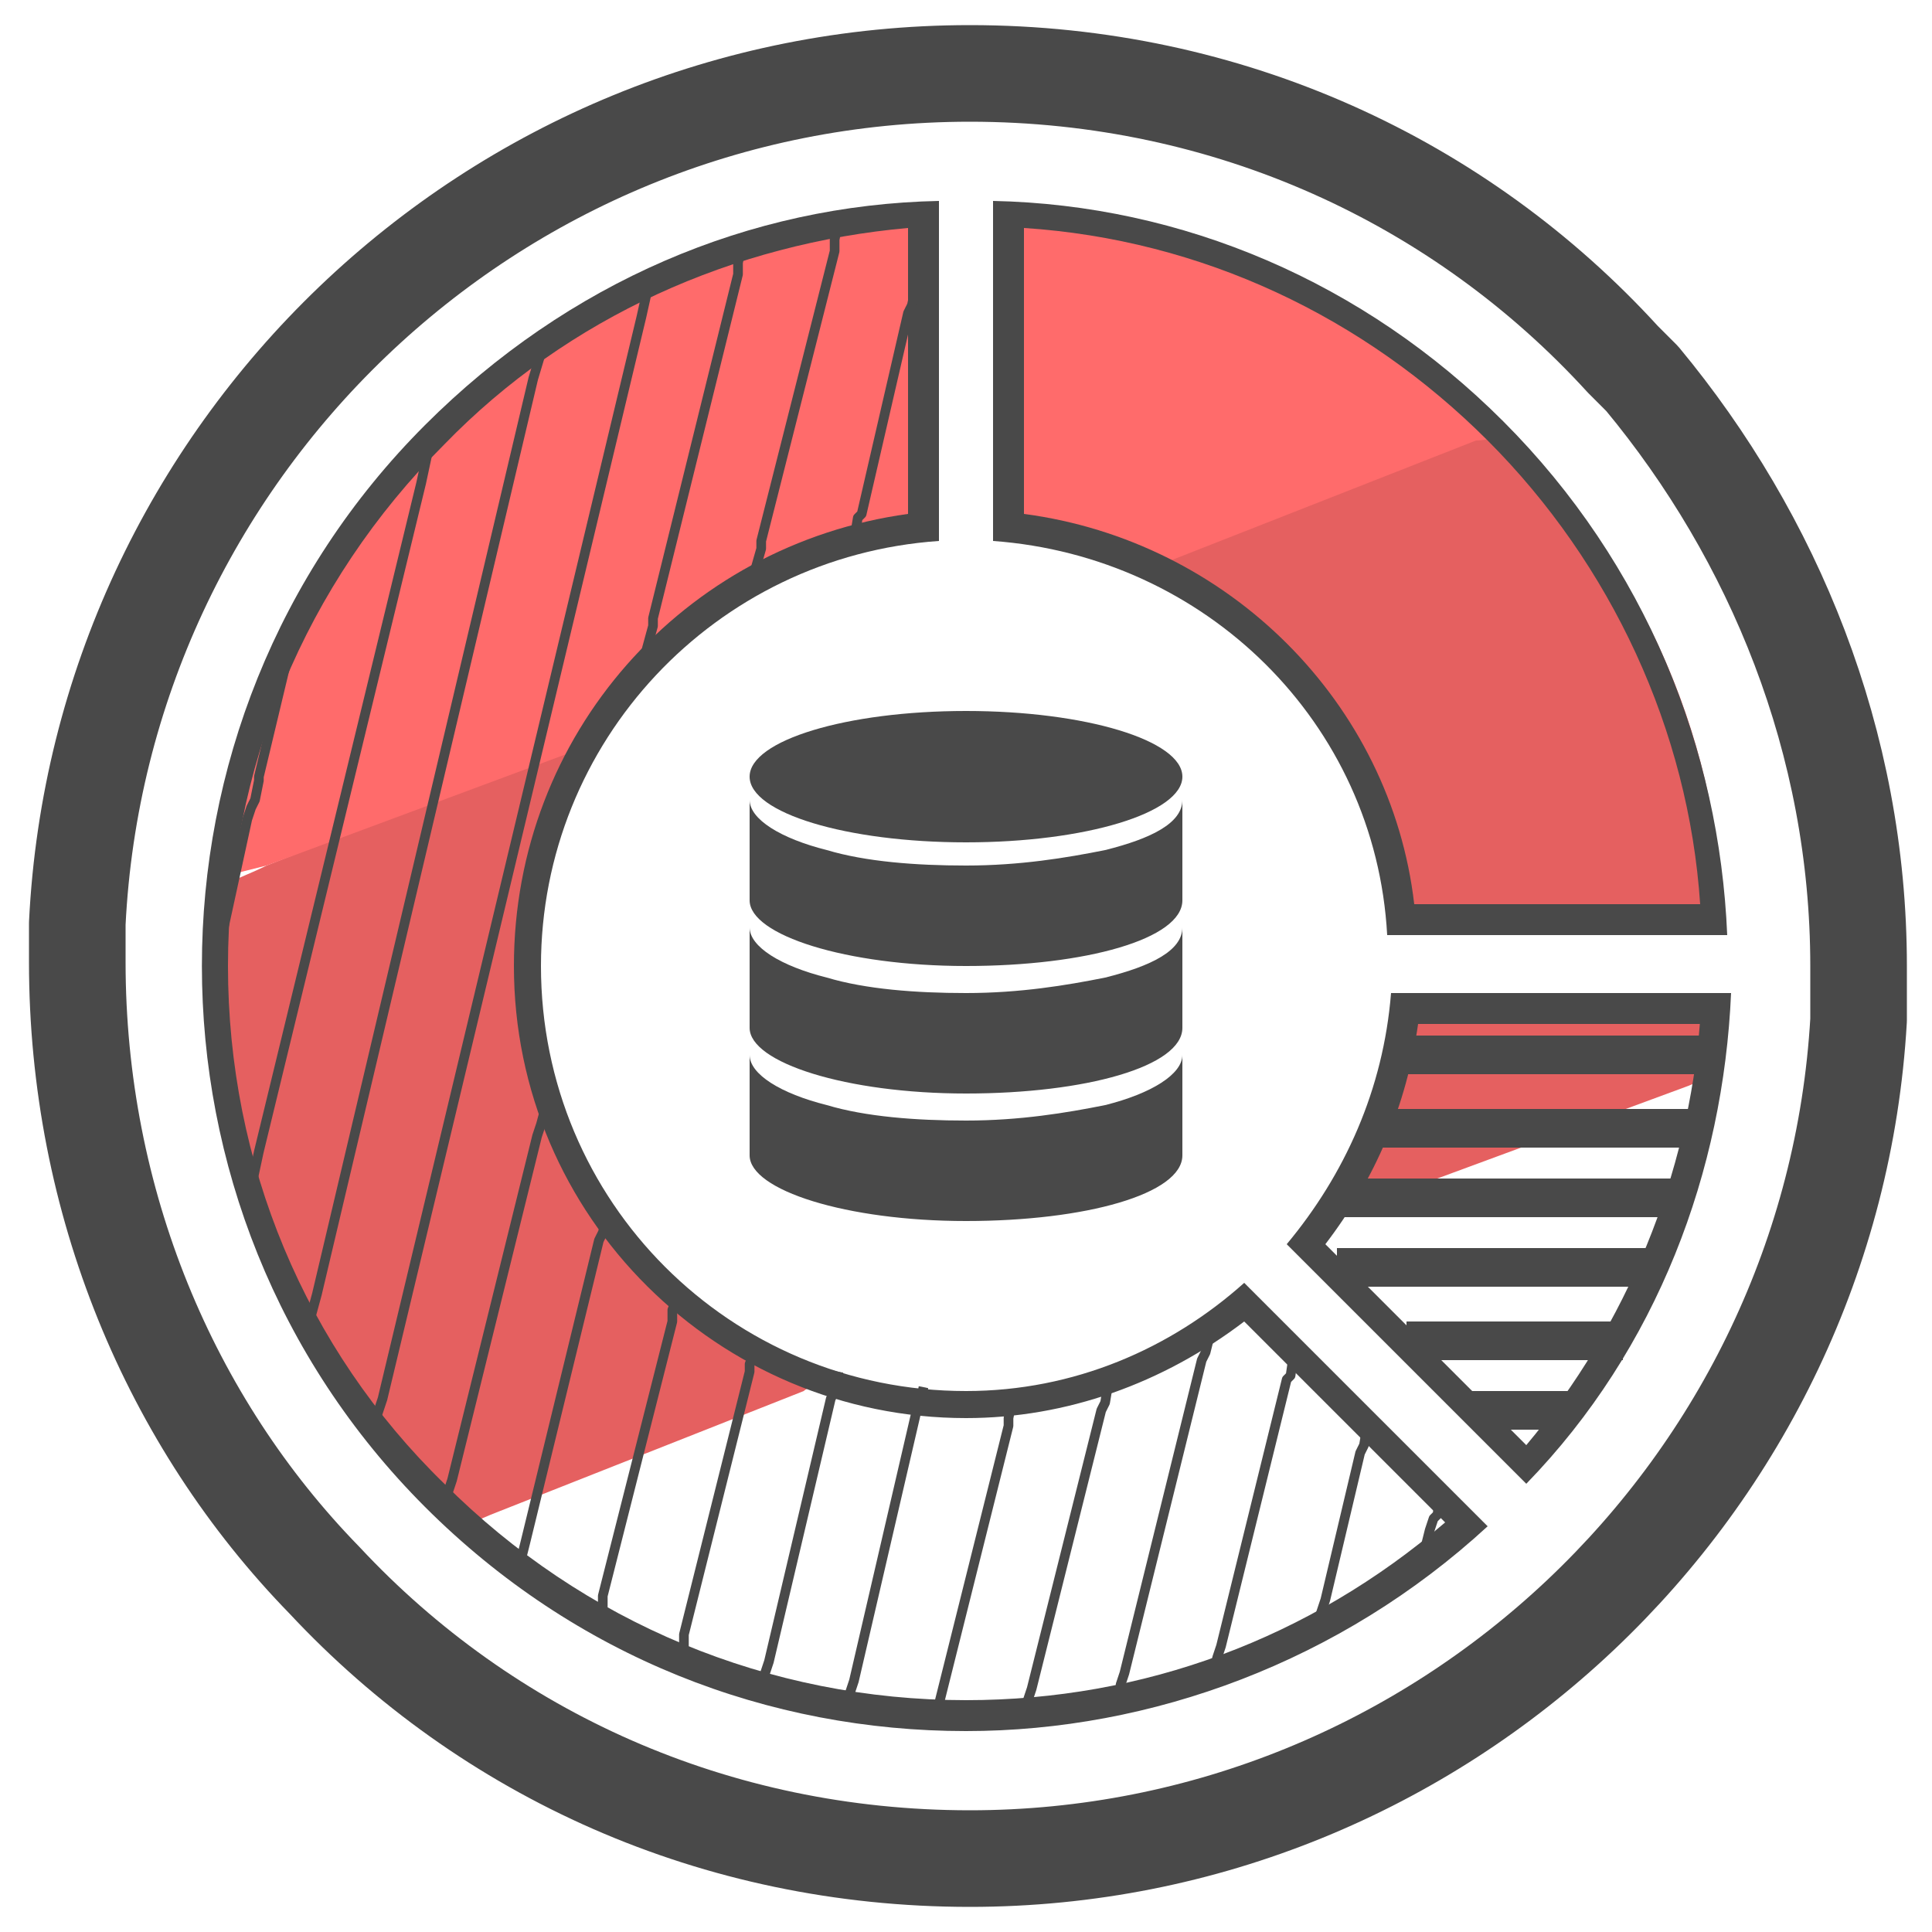
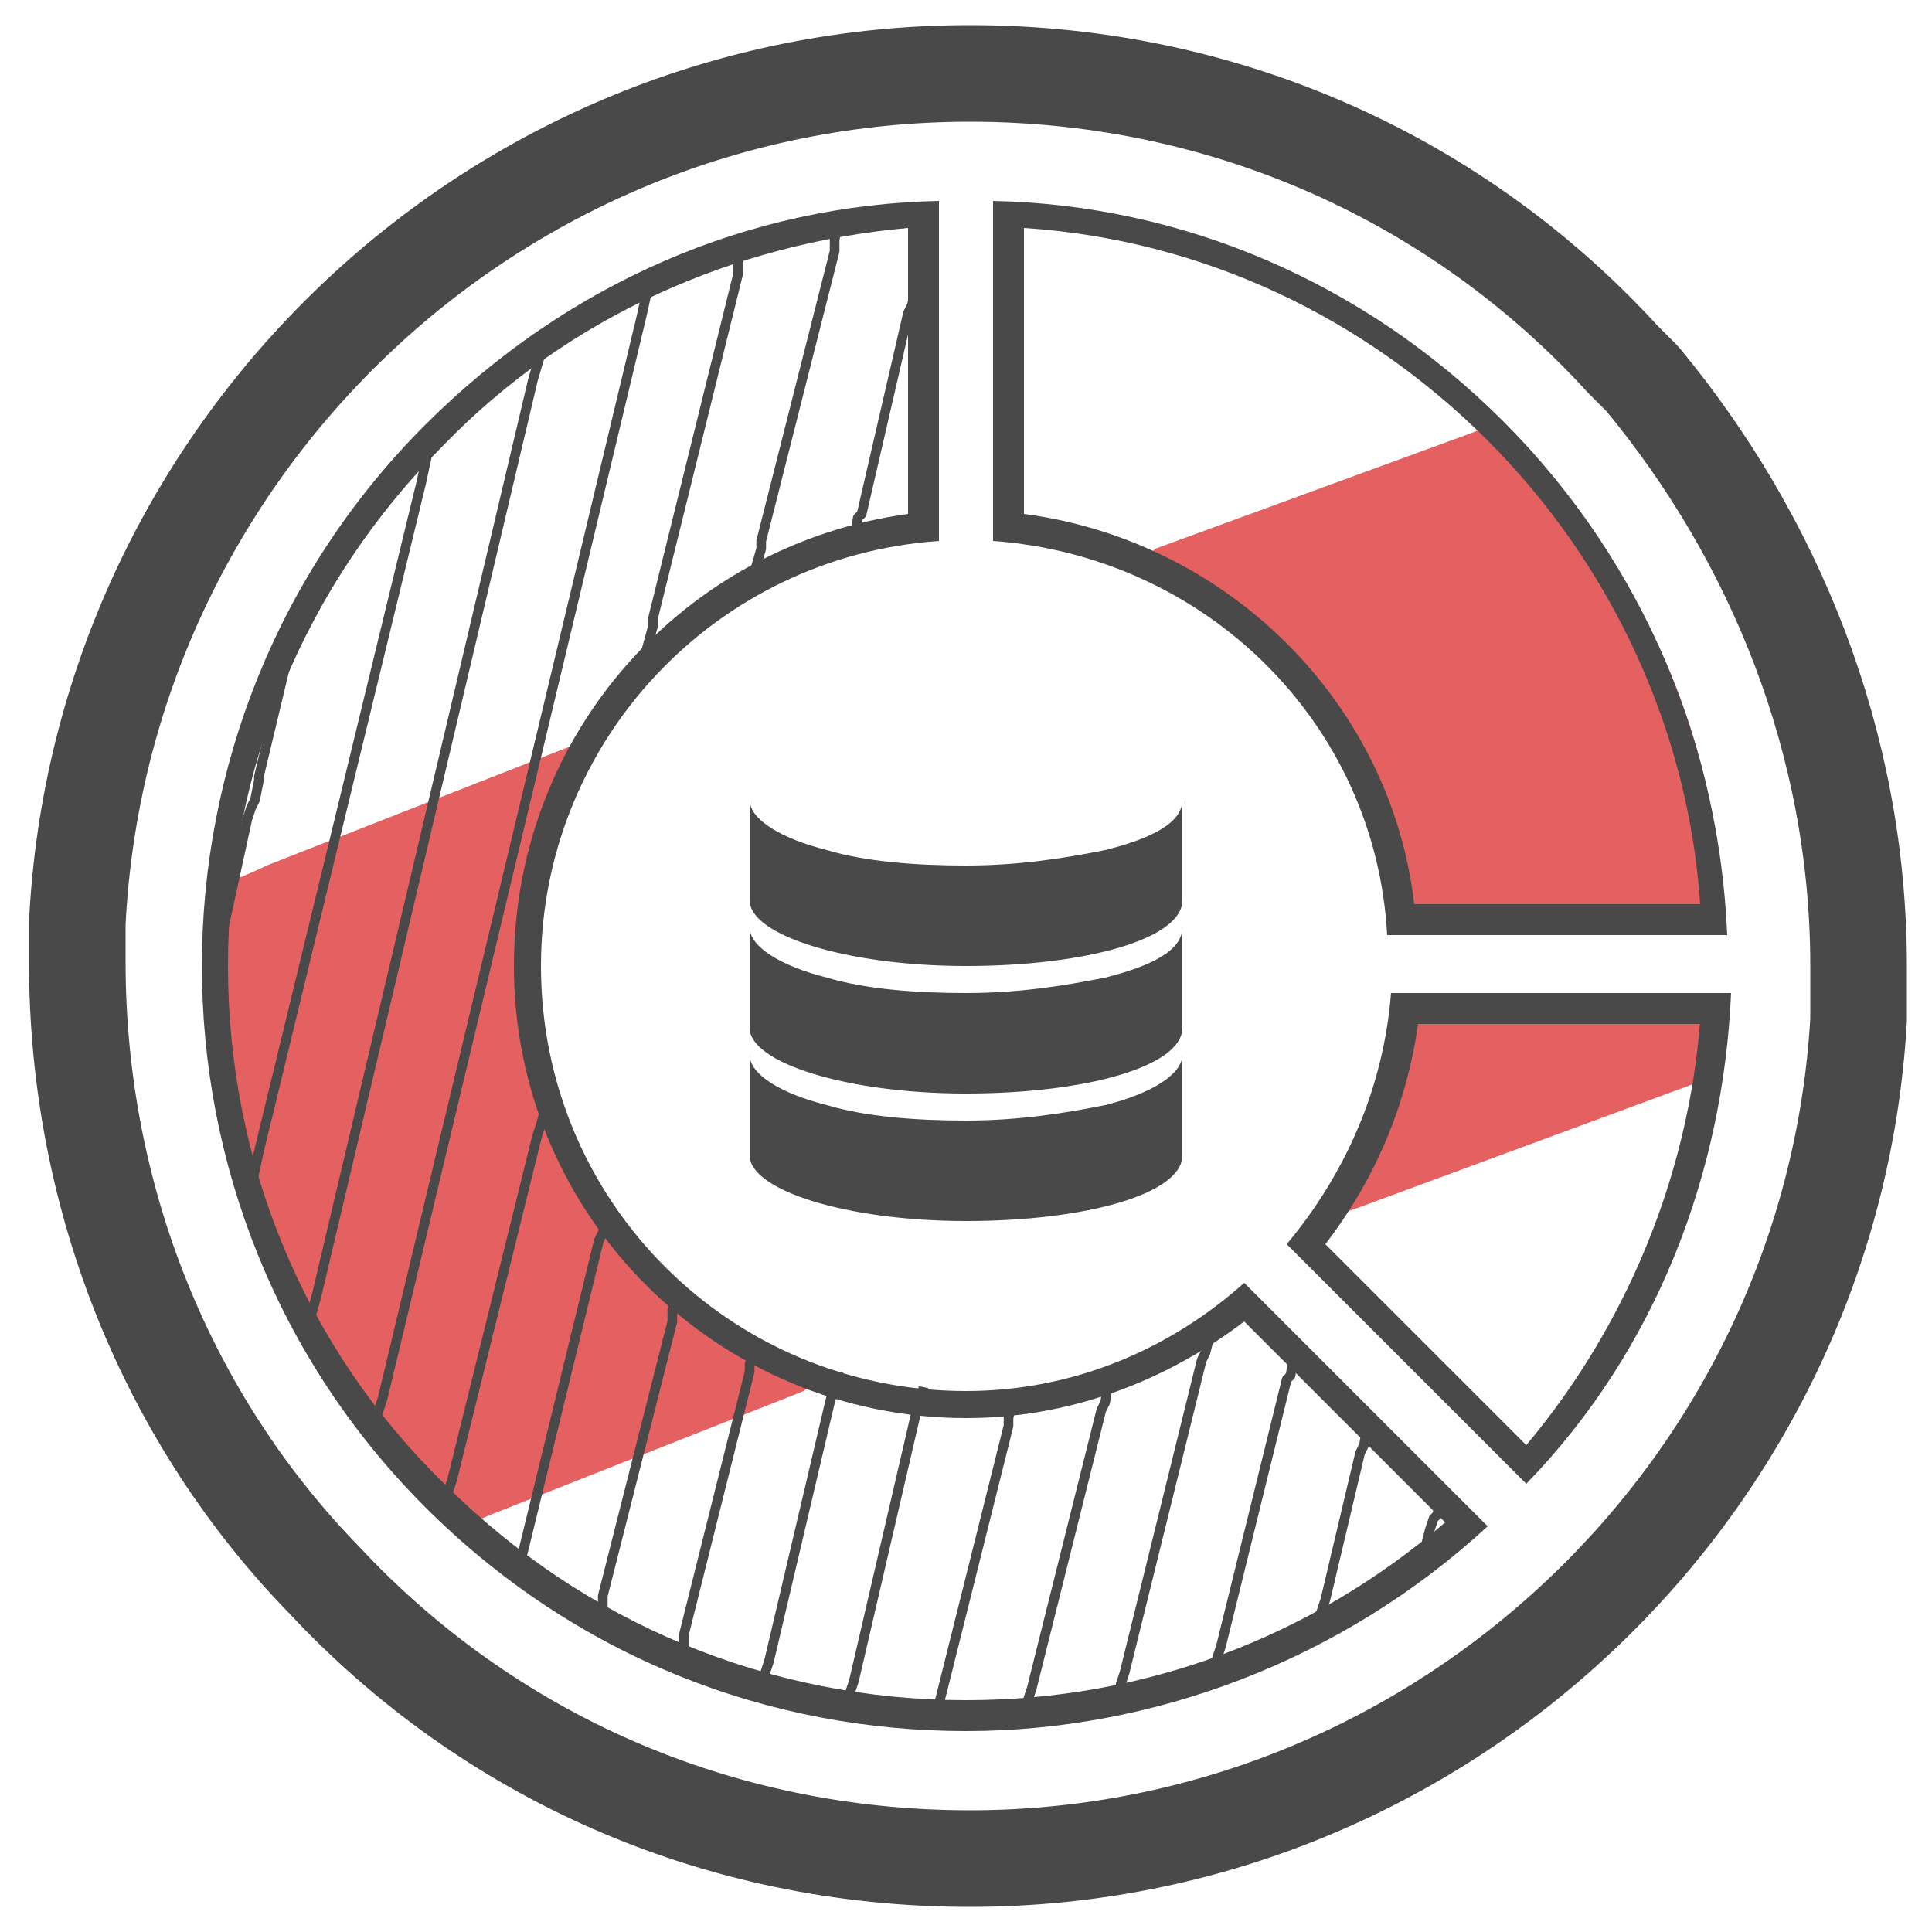
<svg xmlns="http://www.w3.org/2000/svg" id="Layer_1" x="0" y="0" version="1.1" viewBox="0 0 50 50" xml:space="preserve">
  <style>.st2{fill:none}.st3{fill:#494949}</style>
  <path fill="#e56060" d="M36.3 26h8.3c0 .6-.1 1.2-.2 1.8l-.7.3-8.4 3.1-1.1.4c1.2-1.6 2-3.5 2.1-5.6zm-15.1 9.8c-.1.1-.3.1-.4.2l-8.1 3.2-.7.3-.7-.7c-1.2-1.3-5.9-6.6-5.7-14 0-.4 0-1.1.2-1.9.4-.2.7-.3 1.1-.5l7.9-3.1c.4-.3.7-.6 1.1-1-.3.4-.7.9-1.1 1.7-1.4 2.7-1.7 6.4-.2 9.7 1.8 4.4 5.9 5.9 6.6 6.1zm23.4-11.9h-8.3c-.2-1.3-1-5.1-4.3-7.7-.9-.7-1.9-1.2-2.7-1.6.2-.1.4-.2.6-.4l8.2-3 .7-.3.4.4.1.1c3.4 3.6 5.2 8 5.3 12.5z" />
-   <path fill="#ff6b6b" d="M11.6 10.9c.7-.7 2.1-2 4.2-3.2 2.6-1.4 5.4-2.1 8.2-2.2v8.3c-1.2.1-2.2.4-2.8.6-2.6.9-4.2 2.6-5 3.7-.3.4-.6.8-.7 1-.3.1-.5.3-.8.4l-7.8 2.9-1.2.3v-.8c.2-3.5 1.9-6.1 2.8-7.4 1.2-1.8 2.4-3 3.1-3.6zm27.4.3c-.3.1-.5.2-.8.2l-8.4 3.3-.6-.3c-.3-.1-.6-.2-1-.3-.7-.2-1.4-.3-2.1-.4V5.5c2.6.1 5.2.7 7.6 1.9 2.2 1.1 4 2.7 4.4 3.1.5.3.7.6.9.7z" />
  <path d="M16.5 19.3c1.7-2.6 4.6-4.3 7.9-4.5V6.6c-4.5.2-9 2-12.5 5.4-3.1 3-4.9 7-5.3 11 0 .2-.1.5-.1.7-.4 5.2 1.4 10.6 5.4 14.6l.7.7-3.2 1.2c3.9 4.1 9.5 6.7 15.7 6.7 11.5 0 20.9-9 21.6-20.3l-3.2 1.2c.1-.6.1-1.2.2-1.8h-8.3c-.1 2.1-.9 4-2.1 5.6l-10.5 3.8c-4.6-1-8.1-5.1-8.1-10.1 0-1.8.5-3.4 1.2-4.9l12.8-4.7c3.6 1.4 6.3 4.8 6.5 8.9h8.3c-.2-4.5-1.9-8.9-5.3-12.4" class="st2" />
-   <path d="M27.8 15.2c-.7-.2-1.4-.3-2.1-.4V6.6c4.4.2 8.6 1.8 12 5" class="st2" />
  <g id="analytics">
    <path d="M26.5 5.9c4.6.3 8.8 2.3 12 5.5 3.2 3.2 5.2 7.5 5.5 12h-7.4c-.6-5.2-4.8-9.4-10.1-10.1V5.9zm-.8-.7V14c5.5.4 9.9 4.7 10.2 10.2h8.8c-.2-4.8-2.1-9.6-5.8-13.3-3.6-3.6-8.3-5.6-13.2-5.7zM44 26.4c-.3 4-1.9 7.9-4.5 11l-5.2-5.2c1.3-1.7 2.1-3.6 2.4-5.7H44v-.1zm.8-.7H36c-.2 2.5-1.2 4.7-2.7 6.5l6.2 6.2c3.4-3.5 5.1-8.1 5.3-12.7z" class="st3" />
    <path d="M23.5 5.9v7.4c-5.8.8-10.2 5.7-10.2 11.7 0 6.5 5.3 11.7 11.7 11.7 2.6 0 5.1-.9 7.2-2.5l5.2 5.2c-3.5 3-7.8 4.6-12.4 4.6-5.1 0-9.9-2-13.5-5.6-3.6-3.5-5.6-8.3-5.6-13.4s2-9.9 5.6-13.5c3.2-3.3 7.5-5.2 12-5.6zm.8-.7c-4.9.1-9.6 2.1-13.3 5.8-7.7 7.7-7.7 20.3 0 28 3.9 3.9 8.9 5.8 14 5.8 4.8 0 9.7-1.8 13.5-5.3l-6.3-6.3C30.3 34.9 27.8 36 25 36c-6.1 0-11-4.9-11-11 0-5.8 4.5-10.6 10.3-11V5.2z" class="st3" />
  </g>
  <path fill="none" stroke="#494949" stroke-linecap="round" stroke-linejoin="round" stroke-miterlimit="10" stroke-width="2.5" d="M48.1 25v1.4c-.7 12.1-10.8 21.7-23 21.7-6.6 0-12.5-2.7-16.7-7.2-4-4.1-6.4-9.8-6.4-16v-1c.6-12.2 10.7-22 23.1-22 6.7 0 12.7 2.8 16.9 7.4l.5.5c3.4 4.1 5.6 9.4 5.6 15.2z" />
-   <ellipse cx="25" cy="20.1" class="st3" rx="5.6" ry="1.7" />
  <path d="M28.6 22c-1 .2-2.2.4-3.6.4-1.3 0-2.6-.1-3.6-.4-1.2-.3-2-.8-2-1.3v2.6c0 .9 2.5 1.7 5.6 1.7 3.1 0 5.6-.7 5.6-1.7v-2.6c0 .6-.8 1-2 1.3z" class="st3" />
  <path d="M28.6 25.3c-1 .2-2.2.4-3.6.4-1.3 0-2.6-.1-3.6-.4-1.2-.3-2-.8-2-1.3v2.6c0 .9 2.5 1.7 5.6 1.7 3.1 0 5.6-.7 5.6-1.7V24c0 .6-.8 1-2 1.3z" class="st3" />
  <path d="M28.6 28.6c-1 .2-2.2.4-3.6.4-1.3 0-2.6-.1-3.6-.4-1.2-.3-2-.8-2-1.3v2.6c0 .9 2.5 1.7 5.6 1.7 3.1 0 5.6-.7 5.6-1.7v-2.6c0 .5-.8 1-2 1.3z" class="st3" />
  <path fill="none" stroke="#494949" stroke-linejoin="round" stroke-miterlimit="10" stroke-width=".25" d="M11.2 11.1l-.3 1.4-4.2 17.3-.3 1.4m1.4-15.7l-1.1 4.6v.1l-.1.5-.1.2-.1.3-1 4.6M19.2 6.3l-.1.5v.3L16.9 16v.2l-.3 1.1M14.3 28l-.3 1.1-.1.3-2.2 8.9-.1.3-.1.5m5.3-31.8l-.2.9-6.7 28-.3.9m21.8 6.3l.1-.5.1-.3 1.7-6.9.1-.1.1-.7M24.1 5.5l-.5 2.4-.1.2-1.2 5.2-.1.1-.1.6m-6.6 28l.1-.4v-.3l1.8-7.1v-.3l.2-.5M14.1 8.7v.1l-.3 1-5.6 23.7-.3 1.1m9.7 8.4l.1-.4v-.3l1.7-6.8v-.2l.2-.5M34 42.3l.2-.6.1-.3.9-3.8.1-.2.1-.6M21.7 5.7l-.1.5v.3L19.7 14v.2l-.2.7m-6.1 25.8l.1-.4.1-.4 1.9-7.8.1-.2.2-.7m21 9.4l.1-.6.1-.4.1-.3.1-.1.1-.6m-10.8 5.8l.1-.4.1-.3 1.8-7.2.1-.2.1-.6m-9 8l.1-.4.1-.3 1.6-6.8.1-.2.1-.5M29 44v-.4l.1-.3 2-8.1.1-.2.2-.8m-9.5 10l.1-.4.1-.3 1.6-6.9.1-.2.1-.5m2.3.3l-.1.5v.2l-1.7 6.8-.1.4-.1.3" />
-   <path fill="none" stroke="#494949" stroke-linejoin="round" stroke-miterlimit="10" d="M36.2 27.3h8m-8.5 1.9h8.2M34.8 31h8.6m-8.8 1.8h8.2m-6.4 1.9H42m-3.9 1.8h2.6" />
</svg>